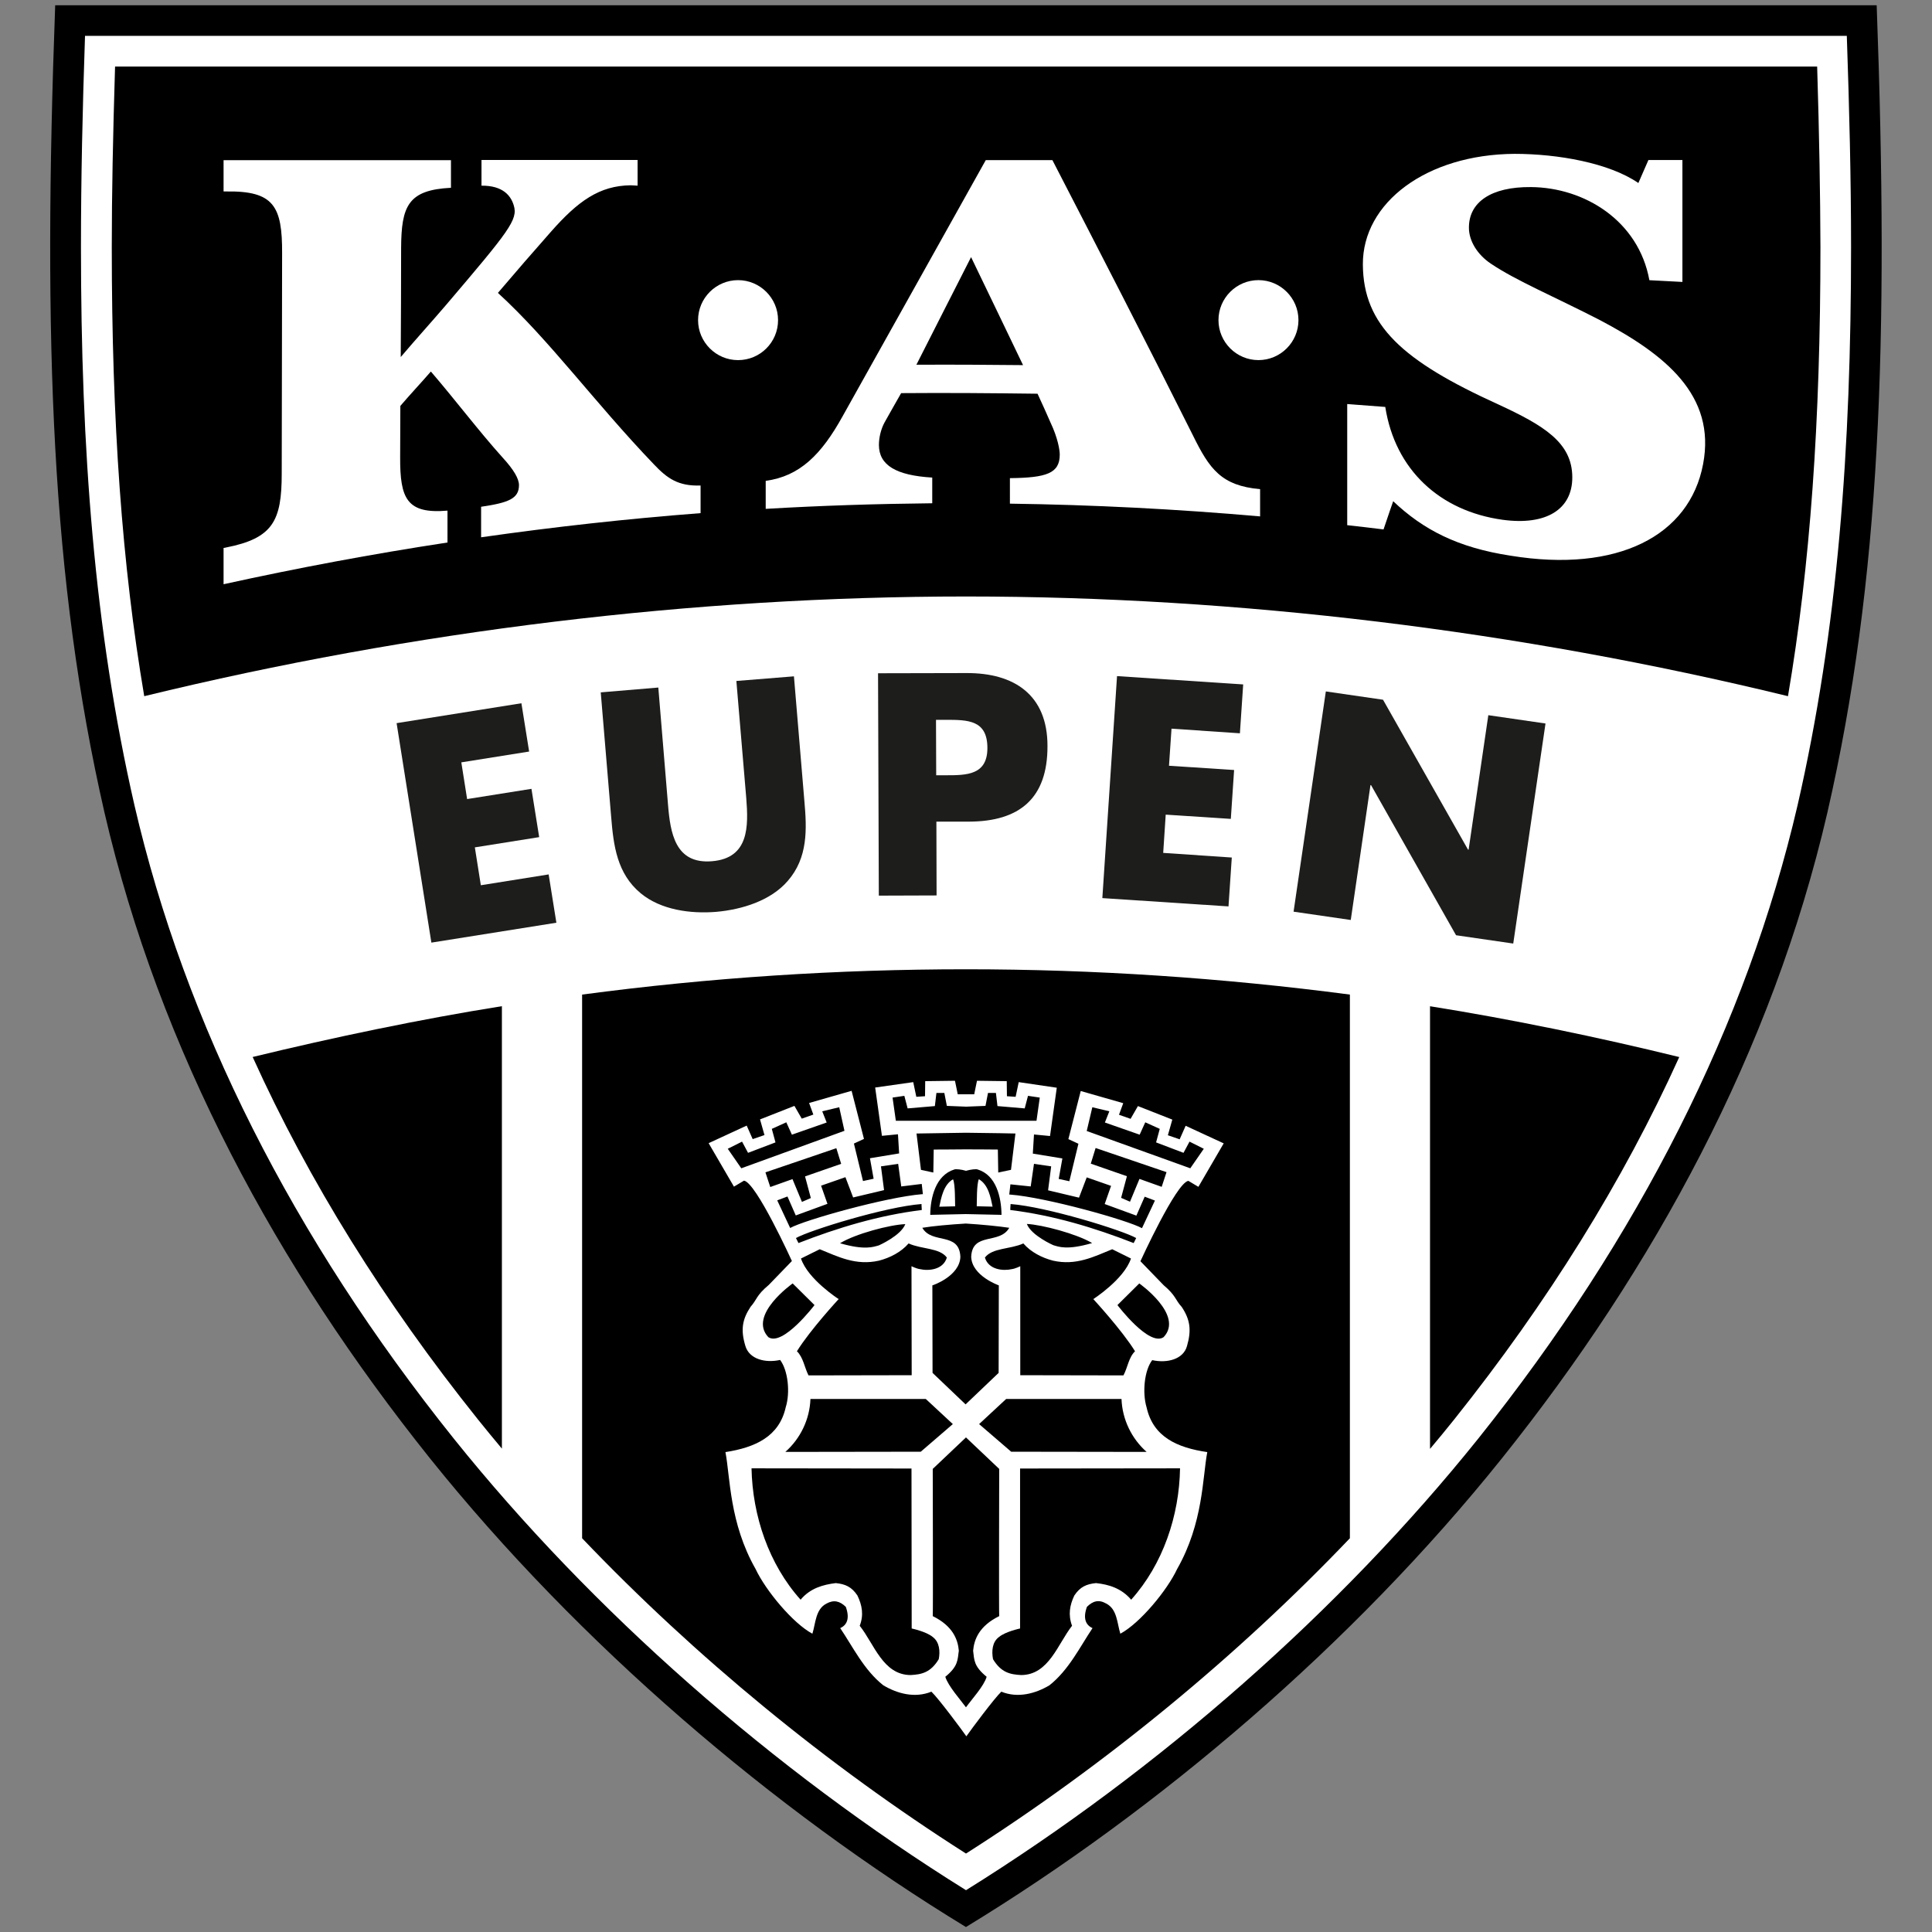
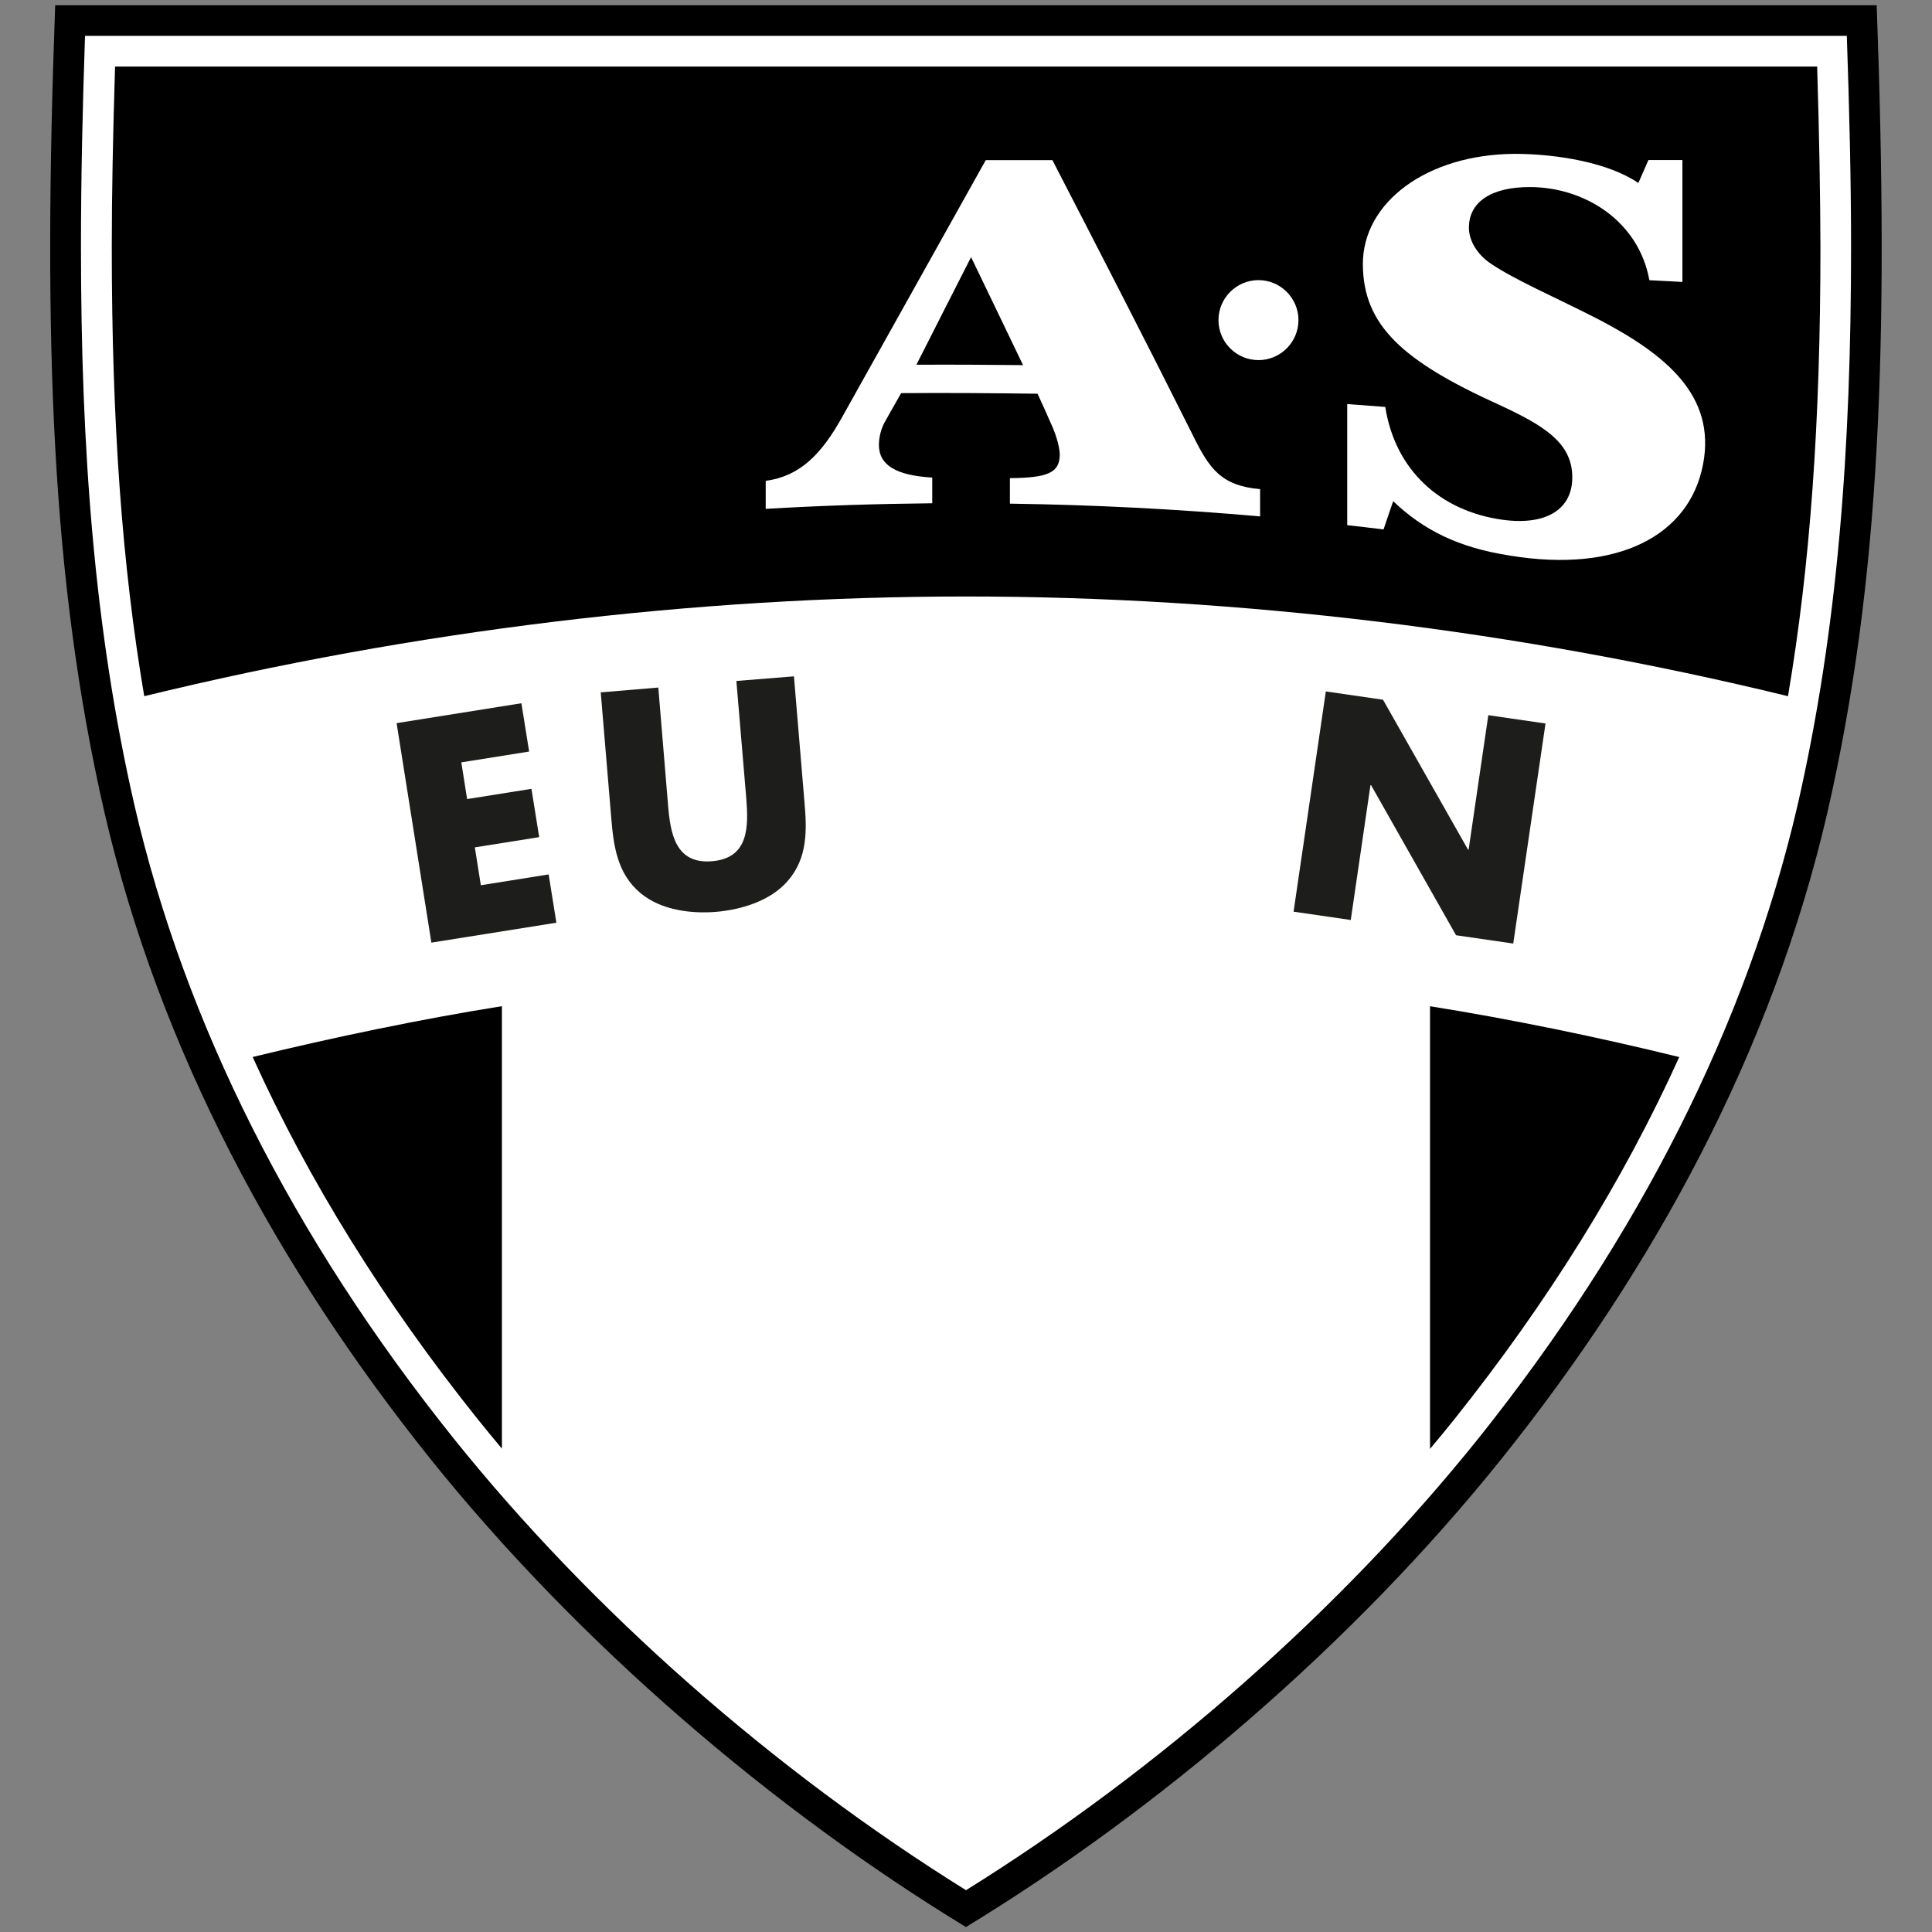
<svg xmlns="http://www.w3.org/2000/svg" version="1.1" id="Layer_1" x="0px" y="0px" viewBox="0 0 1000 1000" style="enable-background:new 0 0 1000 1000;" xml:space="preserve">
  <rect x="0" y="0" width="1000" height="1000" fill="#808080" stroke="none" />
  <style type="text/css">
	.st0{fill:#FFFFFF;}
	.st1{fill:#1D1D1B;}
</style>
  <g id="g14">
    <g id="g20" transform="translate(654.665,588.429)">
      <path id="path22" d="M316.7-585.7h-942.8c-6.4,174.3-2,297.7,25.5,417.8c28.7,123.8,89.7,235.8,168.4,334.2    c77.2,96.3,178.1,182.2,277.5,242.7c99.4-60.5,200.3-146.3,277.5-242.7c78.7-98.4,139.7-210.4,168.4-334.2    C318.7-288,323.1-411.5,316.7-585.7" />
    </g>
    <g id="g24" transform="translate(646.006,579.559)">
      <path id="path26" class="st0" d="M309.9-561H-602c-1.3,37.8-2.1,74.3-2.1,109.3c0,104.3,6.8,197.8,27.7,289    c26.2,113.1,81.8,223.5,165.3,327.8c71.4,89,165.3,171.6,265.1,233.7c99.8-62.1,193.7-144.7,265.1-233.7    C202.5,60.7,258.1-49.6,284.4-162.7c20.9-91.2,27.7-184.8,27.7-289C312.1-486.8,311.2-523.3,309.9-561" />
    </g>
    <g id="g28" transform="translate(279.297,301.595)">
-       <path id="path30" d="M22,213.2v281.4c58.4,61.2,126.9,117.5,198.7,163.2c71.8-45.7,140.3-102,198.7-163.2V213.2    c-66.2-8.7-132.4-13.1-198.7-13.1C154.4,200.1,88.1,204.4,22,213.2" />
-     </g>
+       </g>
    <g id="g32" transform="translate(249.079,178.398)">
      <path id="path34" d="M-1.7,556.3c4.1,5.1,8.2,10.1,12.4,15.1v-229c-42.1,6.7-87,16.1-129,26.3C-89.3,432.8-50.3,495.6-1.7,556.3" />
    </g>
    <g id="g36" transform="translate(637.356,570.641)">
      <path id="path38" d="M303.2-536.2h-881c-1.1,35.9-1.7,66.1-1.7,93.4c0,90.7,5.3,164.7,16.8,232.5c139.5-34,284.6-51.6,425.4-51.6    c140.8,0,285.9,17.6,425.4,51.6c11.5-67.8,16.8-141.8,16.8-232.5C304.8-470.1,304.3-500.3,303.2-536.2" />
    </g>
    <g id="g40" transform="translate(525.176,169.928)">
      <path id="path42" d="M215.1,579.9c4.2-5,8.4-10.1,12.4-15.1C276,504,315,441.3,344,377.2c-41.9-10.3-86.9-19.6-129-26.3V579.9z" />
    </g>
    <g id="g44" transform="translate(244.28,368.899)">
      <path id="path46" class="st1" d="M-5.5,25.7l3,19l33.3-5.3l4,25L1.5,69.7l3.1,19.6l35.1-5.6l4,25L-21,119L-39,5.4L25.6-4.9l4,25    L-5.5,25.7z" />
    </g>
    <g id="g48" transform="translate(340.742,393.868)">
      <path id="path50" class="st1" d="M70.2-43.8l5.4,64.5C76.9,35.4,77.5,50,67,62.1c-8.8,10.2-23.6,14.8-37,16    c-13.4,1.1-28.7-1-39.1-9.6C-21.4,58.3-23.2,43.8-24.4,29l-5.4-64.5L0-38L5,22.4c1.2,14.9,3.7,31.1,22.8,29.5    C47,50.3,46.7,33.9,45.5,19l-5.1-60.4L70.2-43.8z" />
    </g>
    <g id="g52" transform="translate(381.974,365.177)">
-       <path id="path54" class="st1" d="M102.6,36.1l5,0c10.8,0,21.5-0.1,21.5-14.1c0-14.5-10-14.6-21.6-14.6l-5,0L102.6,36.1z     M72.5-16.7l45.8-0.1c24.7-0.1,41.9,11.3,41.9,37.7c0.1,27.2-14.5,39.1-40.6,39.2l-16.9,0l0.1,38.2l-29.9,0.1L72.5-16.7z" />
-     </g>
+       </g>
    <g id="g56" transform="translate(450.172,378.655)">
-       <path id="path58" class="st1" d="M156.2-1.5l-1.3,19.2l33.7,2.2l-1.7,25.3L153.2,43l-1.3,19.8l35.5,2.4l-1.7,25.3l-65.3-4.3    L128-28.7l65.3,4.3l-1.7,25.3L156.2-1.5z" />
-     </g>
+       </g>
    <g id="g60" transform="translate(494.952,389.482)">
      <path id="path62" class="st1" d="M191.3-31.6l29.6,4.3l44,77.6l0.3,0l10.2-69.6L305-15L288.3,98.9l-29.6-4.3l-44-77.7l-0.3,0    l-10.2,69.8l-29.6-4.3L191.3-31.6z" />
    </g>
    <g id="g64" transform="translate(438.488,126.105)">
-       <path id="path66" class="st0" d="M147,701.9c-5.1-6-11.7-7.9-18.2-8.6c-4.9,0.5-8.2,1.9-11.2,6.4c-2.4,5-3.3,10-1.2,15.7    c-7.4,9.4-12,25.4-26.3,25.5c-5.8-0.3-10.4-1.3-14.6-8.2c-0.8-4.2-0.4-9,3.1-11.5c3.3-2.8,10.9-4.4,10.9-4.4l0-82.8l82.8-0.1    C171.9,658.4,163.5,683.5,147,701.9 M61.5,757.6c-3.1-4.2-9.2-11-10.7-15.8c6.7-5.5,6.3-8.6,7-13.5c-0.5-5.8-3.1-12.8-13.5-17.9    c0.2,0,0-76.2,0-76.2l17.2-16.3l17.2,16.3c0,0-0.2,76.2,0,76.2c-10.4,5.1-13,12.1-13.5,17.9c0.6,4.9,0.3,8,7,13.5    C70.8,746.6,64.6,753.3,61.5,757.6 M47.4,732.7c-4.2,6.9-8.8,7.9-14.6,8.2c-14.3-0.1-18.8-16.1-26.3-25.5    c2.2-5.7,1.2-10.7-1.2-15.7c-3-4.5-6.3-5.9-11.2-6.4c-6.5,0.8-13.2,2.6-18.2,8.6c-16.5-18.4-24.9-43.5-25.4-68l82.8,0.1l0.1,82.8    c0,0,7.6,1.6,10.9,4.4C47.8,723.8,48.2,728.6,47.4,732.7 M-19,598h59.7l14,13l-16.6,14.3l-70.1,0.1C-24.3,618.6-19.4,608.7-19,598     M-40.8,566c-10.7-11.4,12.6-27.8,12.6-27.8l11.3,11.2C-16.9,549.4-33.3,571-40.8,566 M-29.5,509.5l-6.7-14.3l5.3-2l4.3,9.8    l16.4-6l-3.3-9.4l12.6-4.4l4,10.5l16-3.8l-1.6-12.3l8.9-1.3L28,488l10.6-1.3l0.6,5.3l-0.4,0C20.2,493.5-22.2,505.4-29.5,509.5     M-42.3,480.7l36.7-12.5l2.5,8.1l-18.7,6.5l3,11.2l-4.6,2l-4.9-11.8l-11.5,4.1L-42.3,480.7z M-54.8,478.6l-7-10.1l7.4-3.7l3.1,5.8    l14.2-5.4l-1.9-7l7.5-3.4l2.9,6.4l18-6.3l-2.3-5.8l8.8-2.1l2.7,12.2L-54.8,478.6z M25.2,454l-1.7-12l6.1-0.9l1.7,6.5l14.1-1.2    l0.8-6.8l4.1,0l1.3,6.7c0,0,5.4,0.2,10,0.4c4.6-0.2,10-0.4,10-0.4l1.3-6.7l4.1,0l0.8,6.8l14.1,1.2l1.7-6.5l6.1,0.9l-1.7,12H25.2z     M96.7,476.3l8.9,1.3L104,490l16,3.8l4-10.5l12.6,4.4l-3.3,9.4l16.4,6l4.3-9.8l5.3,2l-6.7,14.3c-7.3-4.1-49.7-16-68.3-17.4l-0.4,0    l0.6-5.3L95,488L96.7,476.3z M126.9,447l8.8,2.1l-2.3,5.8l18,6.3l2.9-6.4l7.5,3.4l-1.9,7l14.2,5.4l3.1-5.8l7.4,3.7l-7,10.1    l-53.6-19.3L126.9,447z M162.8,488.2l-11.5-4.1l-4.9,11.8l-4.6-2l3-11.2l-18.7-6.5l2.5-8.1l36.7,12.5L162.8,488.2z M163.8,566    c-7.5,5.1-23.9-16.6-23.9-16.6l11.3-11.2C151.2,538.2,174.5,554.6,163.8,566 M91.2,517.5c3.9,4.5,9.6,7.4,15.3,8.9    c12,2.7,21.1-2,30.7-5.9c3.3,1.6,6.7,3.3,9.7,4.8c-3.6,10.8-19.5,21-19.5,21s14.8,16,21.6,27c-3.3,3.2-3.8,8.4-6,12.5l-53.4-0.1    l0-56.4c0,0-2.7,1.3-4.4,1.5c-4.4,1-12,0.4-13.9-6C75.2,519.7,84.3,520.6,91.2,517.5 M126.8,517.3c-13,3.8-17.3,1.9-20.1,1.1    c0,0-11.4-5-13.7-11C100.9,507.8,118.7,512.5,126.8,517.3 M84.6,497.1c18.6,1.4,57.7,13.5,65,17.6l-1.3,2.6    c-20.2-7.9-41.7-14.4-63.8-17.1C84.3,500.5,84.6,497.2,84.6,497.1 M38.2,479.4l-2.3-18.8c0,0,13.3-0.2,25.6-0.4    c12.3,0.1,25.6,0.4,25.6,0.4l-2.3,18.8l-6.6,1.4l-0.2-11.9c0,0-9-0.1-16.6-0.1c-7.5,0.1-16.6,0.1-16.6,0.1l-0.2,11.9L38.2,479.4z     M55.5,479.2c0.8-0.3,3.7,0,6,0.7c2.4-0.7,5.2-1,6-0.7c9.7,2.9,12.3,14.5,12.4,23.5l-18.5-0.4L43,502.7    C43.1,493.7,45.8,482.2,55.5,479.2 M58.6,524.4c-0.6-13.1-14.7-6.3-19.7-15c5.3-0.9,14.2-1.7,22.5-2.2c8.3,0.5,17.2,1.4,22.5,2.2    c-5,8.8-19.1,2-19.7,15c0.3,9.9,14.3,14.8,14.3,14.8l-0.1,45.3l-17.1,16.3l-17.1-16.3l-0.1-45.3C44.3,539.2,58.3,534.4,58.6,524.4     M30.1,507.5c-2.3,6-13.7,11-13.7,11c-2.9,0.8-7.2,2.6-20.1-1.1C4.3,512.5,22.1,507.8,30.1,507.5 M38.6,500.2    c-22.1,2.7-43.6,9.2-63.8,17.1l-1.3-2.6c7.3-4.1,46.4-16.2,65-17.6C38.4,497.2,38.7,500.5,38.6,500.2 M33.4,585.7l-53.4,0.1    c-2.1-4.1-2.7-9.3-6-12.5c6.8-11,21.6-27,21.6-27s-15.9-10.2-19.5-21c3-1.5,6.4-3.2,9.7-4.8c9.6,3.9,18.7,8.6,30.7,5.9    c5.7-1.5,11.4-4.4,15.3-8.9c6.9,3.1,16,2.2,19.8,7.3c-1.9,6.4-9.5,7-13.9,6c-1.7-0.2-4.4-1.5-4.4-1.5L33.4,585.7z M155,625.4    l-70.1-0.1L68.3,611l14-13h59.7C142.4,608.7,147.3,618.6,155,625.4 M155,602.4c-2.3-7.6-1.2-19.2,2.9-24.5    c7.7,1.7,16.1-0.4,18-7.3c2.4-8.3,1.6-13.7-2.7-20.2c-3.5-3.8-2.9-5.8-9.4-11.3c-3.9-4-12-12.4-12-12.4s18.5-40.6,24.8-41.6    l5.2,3.1l13.1-22.5l-19.7-9.1l-3.1,7l-6.1-2.1l2.3-8.1l-17.8-7l-3.8,6.6l-6-2.1l2.2-6l-22-6.3l-6.4,24.9l5.2,2.4l-4.7,19.4    l-5.5-1.2l1.9-10.6L96.1,471l0.6-9.9l8.3,0.8l3.5-25L88.8,434l-1.6,7.6l-4.5-0.3l-0.1-7.8l-15.4-0.2c0,0-1.2,5.7-1.4,6.8    c0,0.1,0,0.2,0,0.2h-8.6c0,0,0-0.1,0-0.2c-0.2-1.1-1.4-6.8-1.4-6.8l-15.4,0.2l-0.1,7.8l-4.5,0.3l-1.6-7.6l-19.7,2.8l3.5,25    l8.3-0.8l0.6,9.9l-15.1,2.5l1.9,10.6l-5.5,1.2l-4.7-19.4l5.2-2.4l-6.4-24.9l-22,6.3l2.2,6l-6,2.1l-3.8-6.6l-17.8,7l2.3,8.1    l-6.1,2.1l-3.1-7l-19.7,9.1l13.1,22.5l5.2-3.1c6.3,0.9,24.8,41.6,24.8,41.6s-8.1,8.4-12,12.4c-6.6,5.5-6,7.5-9.4,11.3    c-4.3,6.5-5.2,11.9-2.7,20.2c2,6.9,10.3,9,18,7.3c4.1,5.4,5.3,16.9,2.9,24.5c-3.4,15.2-15.8,20.8-31.2,23.2    c2.5,13,2,36.6,15.6,60.5c5.2,11.1,19.3,28.1,29.4,33.5c1.7-5.4,1.6-12.7,7.3-15.6c3.8-2.1,6.9-1.3,10,1.7c2.2,6.1,0.5,9.5-2.9,11    c6.5,9.6,12.3,21.7,22.3,29.6c7.2,4.3,16.3,6.8,24.9,3.3c3.7,3.5,15.8,19.8,18.1,23.1c2.3-3.3,14.4-19.6,18.1-23.1    c8.5,3.5,17.7,1,24.9-3.3c10-7.9,15.8-19.9,22.3-29.6c-3.4-1.5-5.1-4.9-2.9-11c3.1-3.1,6.2-3.9,10-1.7c5.7,2.9,5.6,10.2,7.3,15.6    c10.2-5.5,24.2-22.4,29.4-33.5c13.6-23.9,13.1-47.5,15.6-60.5C170.7,623.2,158.4,617.6,155,602.4" />
+       <path id="path66" class="st0" d="M147,701.9c-5.1-6-11.7-7.9-18.2-8.6c-4.9,0.5-8.2,1.9-11.2,6.4c-2.4,5-3.3,10-1.2,15.7    c-7.4,9.4-12,25.4-26.3,25.5c-5.8-0.3-10.4-1.3-14.6-8.2c-0.8-4.2-0.4-9,3.1-11.5c3.3-2.8,10.9-4.4,10.9-4.4l0-82.8l82.8-0.1    C171.9,658.4,163.5,683.5,147,701.9 M61.5,757.6c-3.1-4.2-9.2-11-10.7-15.8c6.7-5.5,6.3-8.6,7-13.5c-0.5-5.8-3.1-12.8-13.5-17.9    c0.2,0,0-76.2,0-76.2l17.2-16.3l17.2,16.3c0,0-0.2,76.2,0,76.2c-10.4,5.1-13,12.1-13.5,17.9c0.6,4.9,0.3,8,7,13.5    C70.8,746.6,64.6,753.3,61.5,757.6 M47.4,732.7c-4.2,6.9-8.8,7.9-14.6,8.2c-14.3-0.1-18.8-16.1-26.3-25.5    c2.2-5.7,1.2-10.7-1.2-15.7c-3-4.5-6.3-5.9-11.2-6.4c-6.5,0.8-13.2,2.6-18.2,8.6c-16.5-18.4-24.9-43.5-25.4-68l82.8,0.1l0.1,82.8    c0,0,7.6,1.6,10.9,4.4C47.8,723.8,48.2,728.6,47.4,732.7 M-19,598h59.7l14,13l-16.6,14.3l-70.1,0.1C-24.3,618.6-19.4,608.7-19,598     M-40.8,566c-10.7-11.4,12.6-27.8,12.6-27.8l11.3,11.2C-16.9,549.4-33.3,571-40.8,566 M-29.5,509.5l-6.7-14.3l5.3-2l4.3,9.8    l16.4-6l-3.3-9.4l12.6-4.4l4,10.5l16-3.8l-1.6-12.3l8.9-1.3L28,488l10.6-1.3l0.6,5.3l-0.4,0C20.2,493.5-22.2,505.4-29.5,509.5     M-42.3,480.7l36.7-12.5l2.5,8.1l-18.7,6.5l3,11.2l-4.6,2l-4.9-11.8l-11.5,4.1L-42.3,480.7z M-54.8,478.6l-7-10.1l7.4-3.7l3.1,5.8    l14.2-5.4l-1.9-7l7.5-3.4l2.9,6.4l18-6.3l-2.3-5.8l8.8-2.1l2.7,12.2L-54.8,478.6z M25.2,454l-1.7-12l6.1-0.9l1.7,6.5l14.1-1.2    l0.8-6.8l4.1,0l1.3,6.7c0,0,5.4,0.2,10,0.4c4.6-0.2,10-0.4,10-0.4l1.3-6.7l4.1,0l0.8,6.8l14.1,1.2l1.7-6.5l6.1,0.9l-1.7,12H25.2z     M96.7,476.3l8.9,1.3L104,490l16,3.8l4-10.5l12.6,4.4l-3.3,9.4l16.4,6l4.3-9.8l5.3,2l-6.7,14.3c-7.3-4.1-49.7-16-68.3-17.4l-0.4,0    l0.6-5.3L95,488L96.7,476.3z M126.9,447l8.8,2.1l-2.3,5.8l18,6.3l2.9-6.4l7.5,3.4l-1.9,7l14.2,5.4l3.1-5.8l7.4,3.7l-7,10.1    l-53.6-19.3L126.9,447z M162.8,488.2l-11.5-4.1l-4.9,11.8l-4.6-2l3-11.2l-18.7-6.5l2.5-8.1l36.7,12.5L162.8,488.2z M163.8,566    c-7.5,5.1-23.9-16.6-23.9-16.6l11.3-11.2C151.2,538.2,174.5,554.6,163.8,566 M91.2,517.5c3.9,4.5,9.6,7.4,15.3,8.9    c12,2.7,21.1-2,30.7-5.9c3.3,1.6,6.7,3.3,9.7,4.8c-3.6,10.8-19.5,21-19.5,21s14.8,16,21.6,27c-3.3,3.2-3.8,8.4-6,12.5l-53.4-0.1    l0-56.4c0,0-2.7,1.3-4.4,1.5C75.2,519.7,84.3,520.6,91.2,517.5 M126.8,517.3c-13,3.8-17.3,1.9-20.1,1.1    c0,0-11.4-5-13.7-11C100.9,507.8,118.7,512.5,126.8,517.3 M84.6,497.1c18.6,1.4,57.7,13.5,65,17.6l-1.3,2.6    c-20.2-7.9-41.7-14.4-63.8-17.1C84.3,500.5,84.6,497.2,84.6,497.1 M38.2,479.4l-2.3-18.8c0,0,13.3-0.2,25.6-0.4    c12.3,0.1,25.6,0.4,25.6,0.4l-2.3,18.8l-6.6,1.4l-0.2-11.9c0,0-9-0.1-16.6-0.1c-7.5,0.1-16.6,0.1-16.6,0.1l-0.2,11.9L38.2,479.4z     M55.5,479.2c0.8-0.3,3.7,0,6,0.7c2.4-0.7,5.2-1,6-0.7c9.7,2.9,12.3,14.5,12.4,23.5l-18.5-0.4L43,502.7    C43.1,493.7,45.8,482.2,55.5,479.2 M58.6,524.4c-0.6-13.1-14.7-6.3-19.7-15c5.3-0.9,14.2-1.7,22.5-2.2c8.3,0.5,17.2,1.4,22.5,2.2    c-5,8.8-19.1,2-19.7,15c0.3,9.9,14.3,14.8,14.3,14.8l-0.1,45.3l-17.1,16.3l-17.1-16.3l-0.1-45.3C44.3,539.2,58.3,534.4,58.6,524.4     M30.1,507.5c-2.3,6-13.7,11-13.7,11c-2.9,0.8-7.2,2.6-20.1-1.1C4.3,512.5,22.1,507.8,30.1,507.5 M38.6,500.2    c-22.1,2.7-43.6,9.2-63.8,17.1l-1.3-2.6c7.3-4.1,46.4-16.2,65-17.6C38.4,497.2,38.7,500.5,38.6,500.2 M33.4,585.7l-53.4,0.1    c-2.1-4.1-2.7-9.3-6-12.5c6.8-11,21.6-27,21.6-27s-15.9-10.2-19.5-21c3-1.5,6.4-3.2,9.7-4.8c9.6,3.9,18.7,8.6,30.7,5.9    c5.7-1.5,11.4-4.4,15.3-8.9c6.9,3.1,16,2.2,19.8,7.3c-1.9,6.4-9.5,7-13.9,6c-1.7-0.2-4.4-1.5-4.4-1.5L33.4,585.7z M155,625.4    l-70.1-0.1L68.3,611l14-13h59.7C142.4,608.7,147.3,618.6,155,625.4 M155,602.4c-2.3-7.6-1.2-19.2,2.9-24.5    c7.7,1.7,16.1-0.4,18-7.3c2.4-8.3,1.6-13.7-2.7-20.2c-3.5-3.8-2.9-5.8-9.4-11.3c-3.9-4-12-12.4-12-12.4s18.5-40.6,24.8-41.6    l5.2,3.1l13.1-22.5l-19.7-9.1l-3.1,7l-6.1-2.1l2.3-8.1l-17.8-7l-3.8,6.6l-6-2.1l2.2-6l-22-6.3l-6.4,24.9l5.2,2.4l-4.7,19.4    l-5.5-1.2l1.9-10.6L96.1,471l0.6-9.9l8.3,0.8l3.5-25L88.8,434l-1.6,7.6l-4.5-0.3l-0.1-7.8l-15.4-0.2c0,0-1.2,5.7-1.4,6.8    c0,0.1,0,0.2,0,0.2h-8.6c0,0,0-0.1,0-0.2c-0.2-1.1-1.4-6.8-1.4-6.8l-15.4,0.2l-0.1,7.8l-4.5,0.3l-1.6-7.6l-19.7,2.8l3.5,25    l8.3-0.8l0.6,9.9l-15.1,2.5l1.9,10.6l-5.5,1.2l-4.7-19.4l5.2-2.4l-6.4-24.9l-22,6.3l2.2,6l-6,2.1l-3.8-6.6l-17.8,7l2.3,8.1    l-6.1,2.1l-3.1-7l-19.7,9.1l13.1,22.5l5.2-3.1c6.3,0.9,24.8,41.6,24.8,41.6s-8.1,8.4-12,12.4c-6.6,5.5-6,7.5-9.4,11.3    c-4.3,6.5-5.2,11.9-2.7,20.2c2,6.9,10.3,9,18,7.3c4.1,5.4,5.3,16.9,2.9,24.5c-3.4,15.2-15.8,20.8-31.2,23.2    c2.5,13,2,36.6,15.6,60.5c5.2,11.1,19.3,28.1,29.4,33.5c1.7-5.4,1.6-12.7,7.3-15.6c3.8-2.1,6.9-1.3,10,1.7c2.2,6.1,0.5,9.5-2.9,11    c6.5,9.6,12.3,21.7,22.3,29.6c7.2,4.3,16.3,6.8,24.9,3.3c3.7,3.5,15.8,19.8,18.1,23.1c2.3-3.3,14.4-19.6,18.1-23.1    c8.5,3.5,17.7,1,24.9-3.3c10-7.9,15.8-19.9,22.3-29.6c-3.4-1.5-5.1-4.9-2.9-11c3.1-3.1,6.2-3.9,10-1.7c5.7,2.9,5.6,10.2,7.3,15.6    c10.2-5.5,24.2-22.4,29.4-33.5c13.6-23.9,13.1-47.5,15.6-60.5C170.7,623.2,158.4,617.6,155,602.4" />
    </g>
    <g id="g68" transform="translate(394.357,248.054)">
      <path id="path70" class="st0" d="M112.3,362.3c-1.2,2.5-1,12-1.1,14l8.2,0.2C118.4,371.8,117.3,365.2,112.3,362.3" />
    </g>
    <g id="g72" transform="translate(382.878,240.09)">
      <path id="path74" class="st0" d="M103.3,384.5l8.2-0.2c-0.1-2,0.1-11.6-1.1-14C105.5,373.1,104.3,379.8,103.3,384.5" />
    </g>
    <g id="g76" transform="translate(300.118,455.302)">
-       <path id="path78" class="st0" d="M38.3-215c-30.6-31.9-53.9-64.2-80.7-88.7c9.1-10.7,18.2-21.2,27.4-31.6    c14-15.9,25.1-23.9,41.3-24.1c1.4,0,2.5,0.2,3.6,0.2v-13.3h-80.8c0,6.1,0,11.5,0,13.3c11.4-0.1,15.3,5.5,16.7,10.2    c2.3,7.4-2.5,13.3-35,51.5c-7.7,9-15.7,17.8-23.5,27c0.1-18.8,0.2-37.6,0.2-56.4c0.1-21.8,3.6-30.1,25.8-31.2c0-2,0-7.9,0-14.3    h-117.7v16.2c0.3,0,0.9,0,1.3,0c24.7-0.4,29.1,7.6,29,32c-0.1,38-0.1,76-0.2,114c0,24.5-4.5,33.5-28.9,38.3    c-0.3,0.1-0.9,0.2-1.2,0.2v18.8c38.6-8.5,77.2-15.7,115.9-21.6V-191c-21.1,1.8-24.6-6.2-24.5-27.7c0-8.8,0.1-17.6,0.1-26.5    c4.5-5.3,11.3-12.6,15.8-17.8c12.4,14.4,24.7,30.7,37.1,44.5c5.7,6.2,8.5,10.9,8.5,14.3c0,7-5.4,9.1-19.6,11.2c0,0.4,0,7.7,0,15.8    c37.8-5.4,75.7-9.6,113.6-12.5V-204C50.9-203.6,45.2-207.7,38.3-215" />
-     </g>
+       </g>
    <g id="g80" transform="translate(376.227,484.188)">
      <path id="path82" class="st0" d="M98.1-295.4c9.4-18.6,18.9-37.2,28.3-55.7c9,18.6,17.9,37.2,26.9,55.9    C134.9-295.4,116.5-295.5,98.1-295.4 M241.2-258.9c-24.3-48.6-48.6-95.7-72.7-142.4H134c-24.5,44-49.2,87.9-74,132.4    c-11.1,20.1-22.3,31.2-39.9,33.6v14.5c28.7-1.7,57.4-2.6,86.2-2.9V-237c-18.7-1.1-27.6-6.4-27.6-16.9c0-3.9,1.1-8.3,2.9-11.6    c2.9-5.1,5.7-10.2,8.6-15.2c23.6-0.2,47.1,0,70.6,0.3c2.3,5,4.6,10,6.8,15.1c3.6,7.6,4.7,13.9,4.7,16.4c0,9.7-6.8,12-25.8,12.2    v13.2c43.2,0.6,86.3,2.8,129.5,6.6V-231C255.9-232.8,249.8-241.4,241.2-258.9" />
    </g>
    <g id="g84" transform="translate(336.121,497.099)">
-       <path id="path86" class="st0" d="M66.6-331.4c0-11.4-9.3-20.7-20.7-20.7c-11.4,0-20.7,9.3-20.7,20.7c0,11.4,9.3,20.7,20.7,20.7    C57.3-310.7,66.6-319.9,66.6-331.4" />
-     </g>
+       </g>
    <g id="g88" transform="translate(574.316,497.132)">
      <path id="path90" class="st0" d="M253.7-331.5c-23.1-11.9-43.4-20.4-56.4-29.2c-7-4.7-11.3-11.8-11.3-18.5    c-0.1-13.3,11.5-21.3,32.1-21.1c27.7,0.2,55.7,17.4,61.3,48.2c5.7,0.3,11.4,0.6,17.1,0.9v-63.1h-17.6c-2.4,5.6-4.6,10.4-5.2,11.9    c-15.1-10.4-41.7-15.1-64.1-15.1c-45.5,0.3-78.7,25.2-78.5,57.3c0.2,31.5,20.6,49.9,69.9,72.3c23.8,11,38.4,19.8,38.5,37.7    c0.1,16.7-13.5,25.2-36.1,22.1c-32.4-4.5-55.6-25.8-60.7-58.4c-6.6-0.5-13.1-1-19.7-1.5v62.7c6.3,0.7,12.5,1.4,18.8,2.2    c2.2-6.6,4.7-13.8,5-14.6c15.5,14.7,33.3,24,60.8,28.2c55.4,9,92.6-10.3,99.6-47.4C314-292.6,287.5-313.7,253.7-331.5" />
    </g>
    <g id="g92" transform="translate(475.379,508.69)">
      <path id="path94" class="st0" d="M176-363.7c-11.4,0-20.7,9.3-20.7,20.7c0,11.4,9.3,20.7,20.7,20.7c11.4,0,20.7-9.3,20.7-20.7    C196.7-354.4,187.4-363.7,176-363.7" />
    </g>
  </g>
</svg>